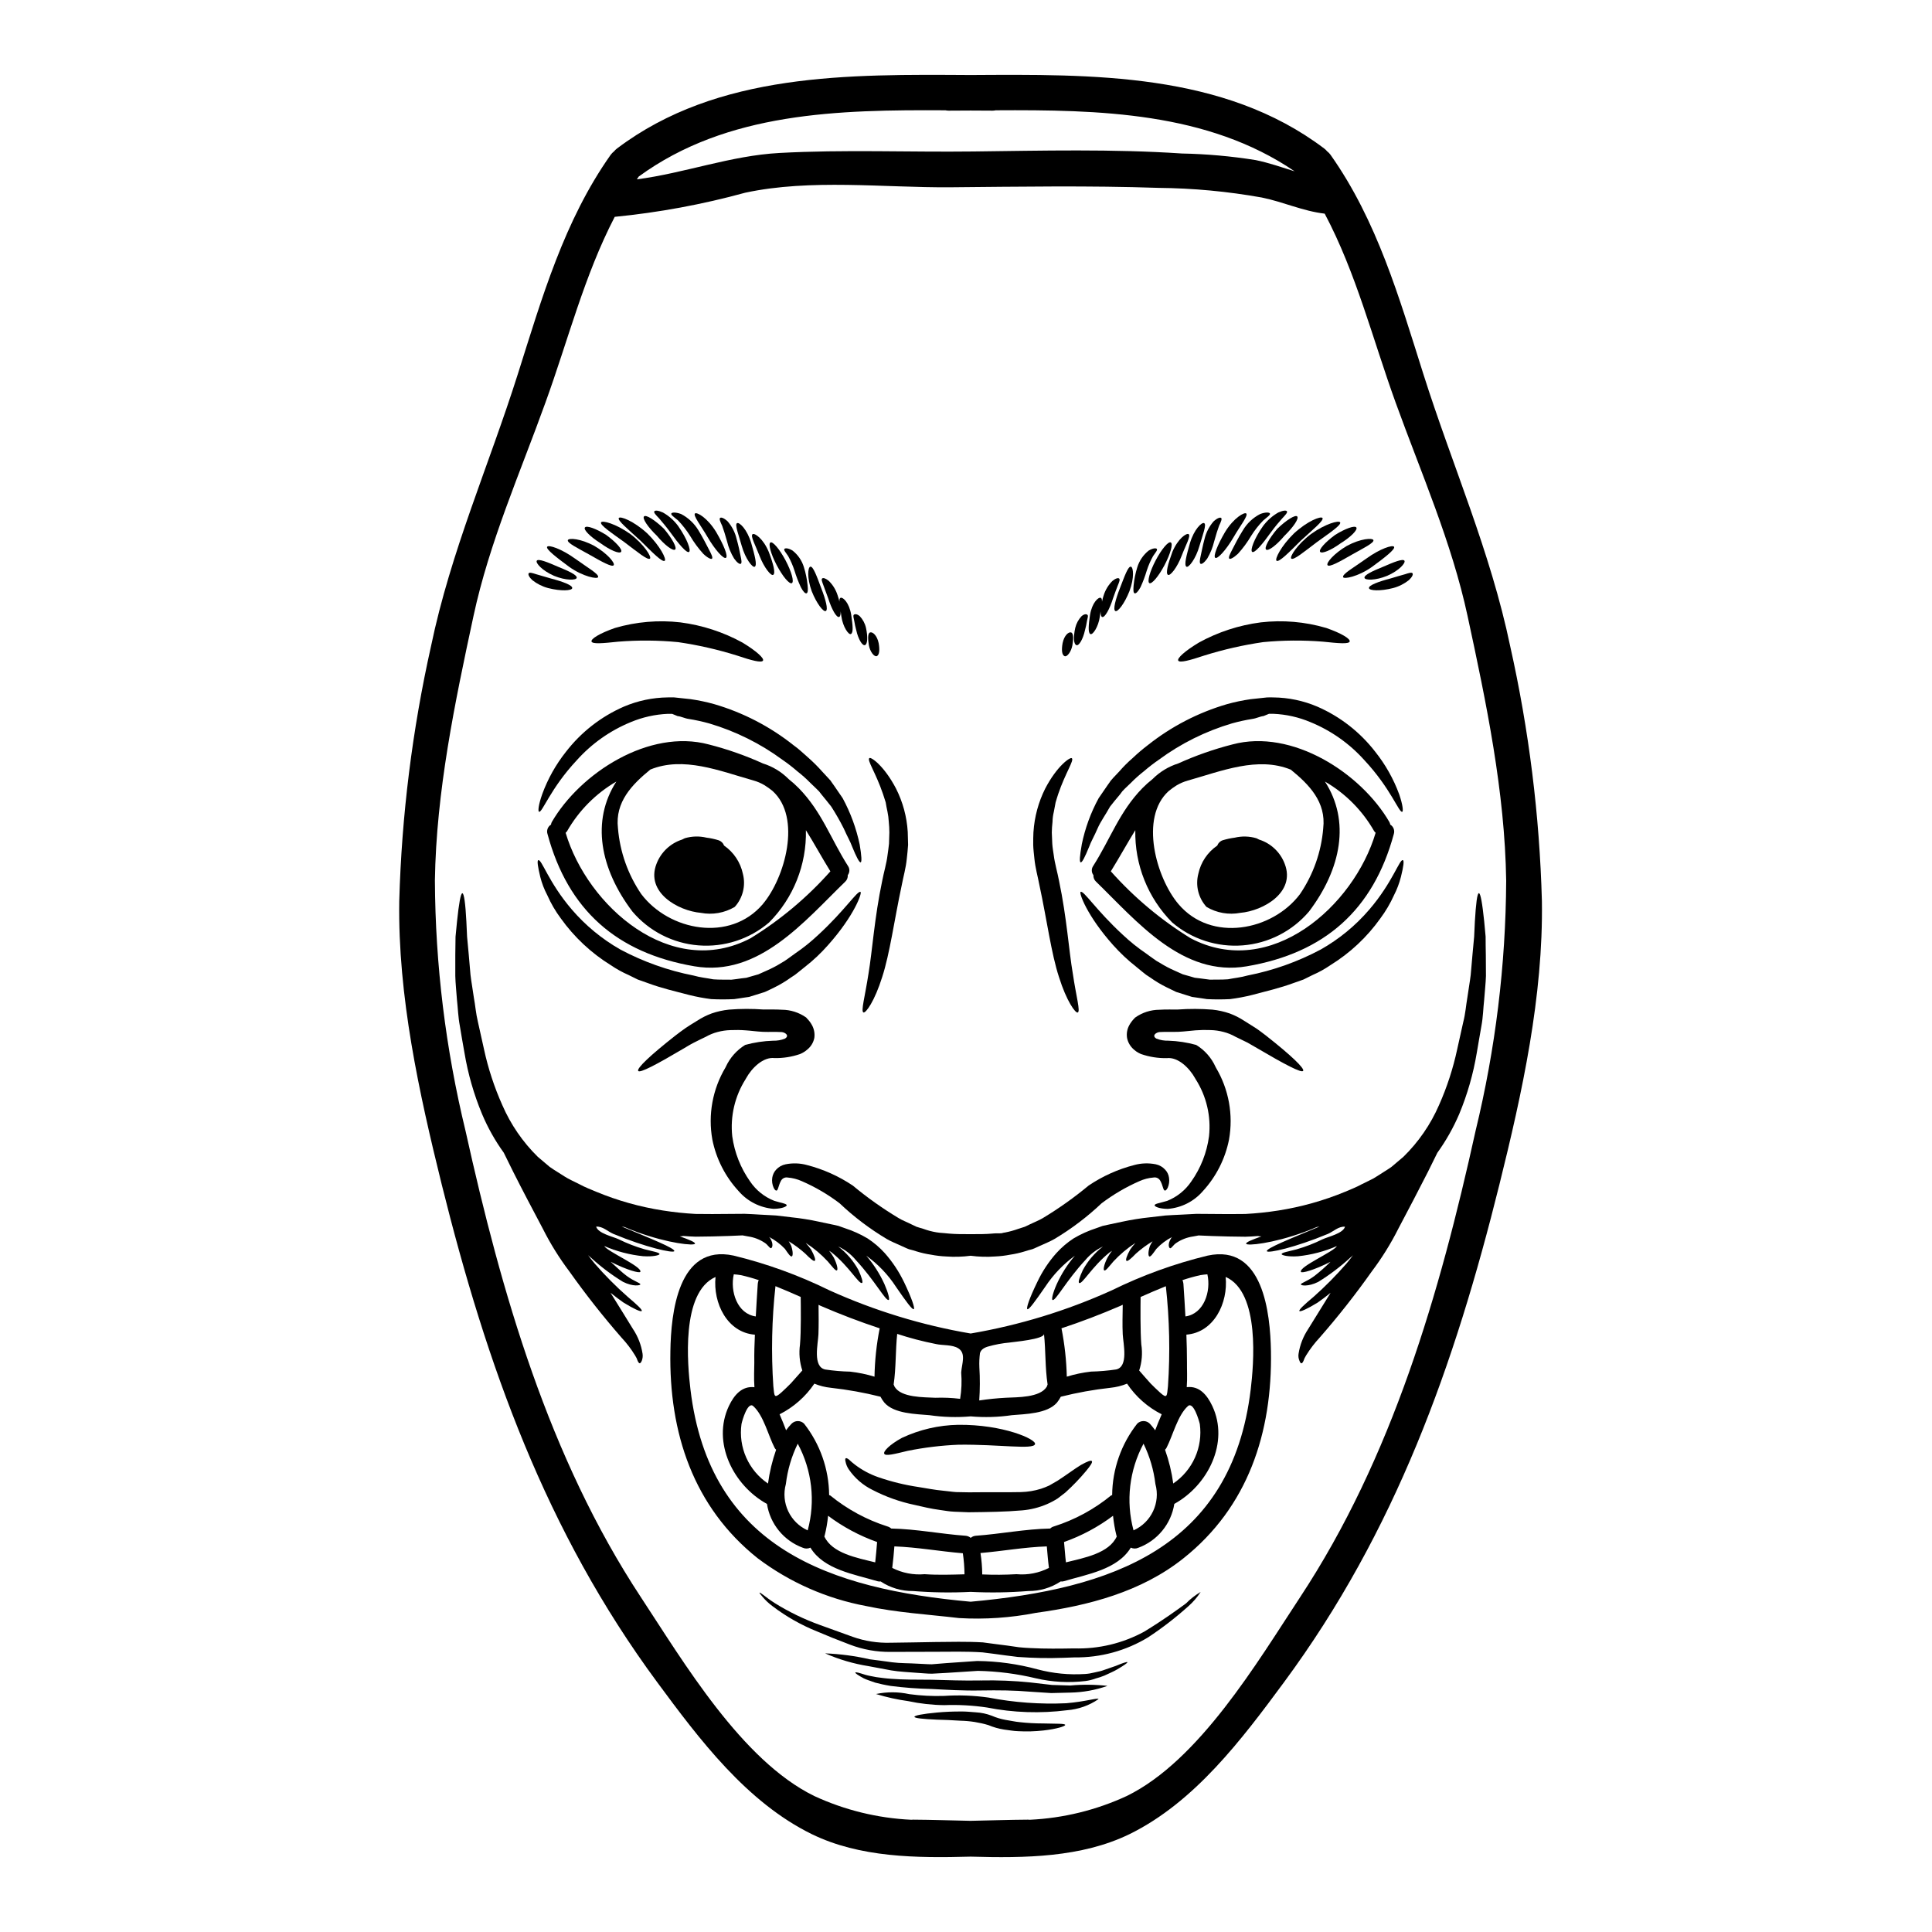
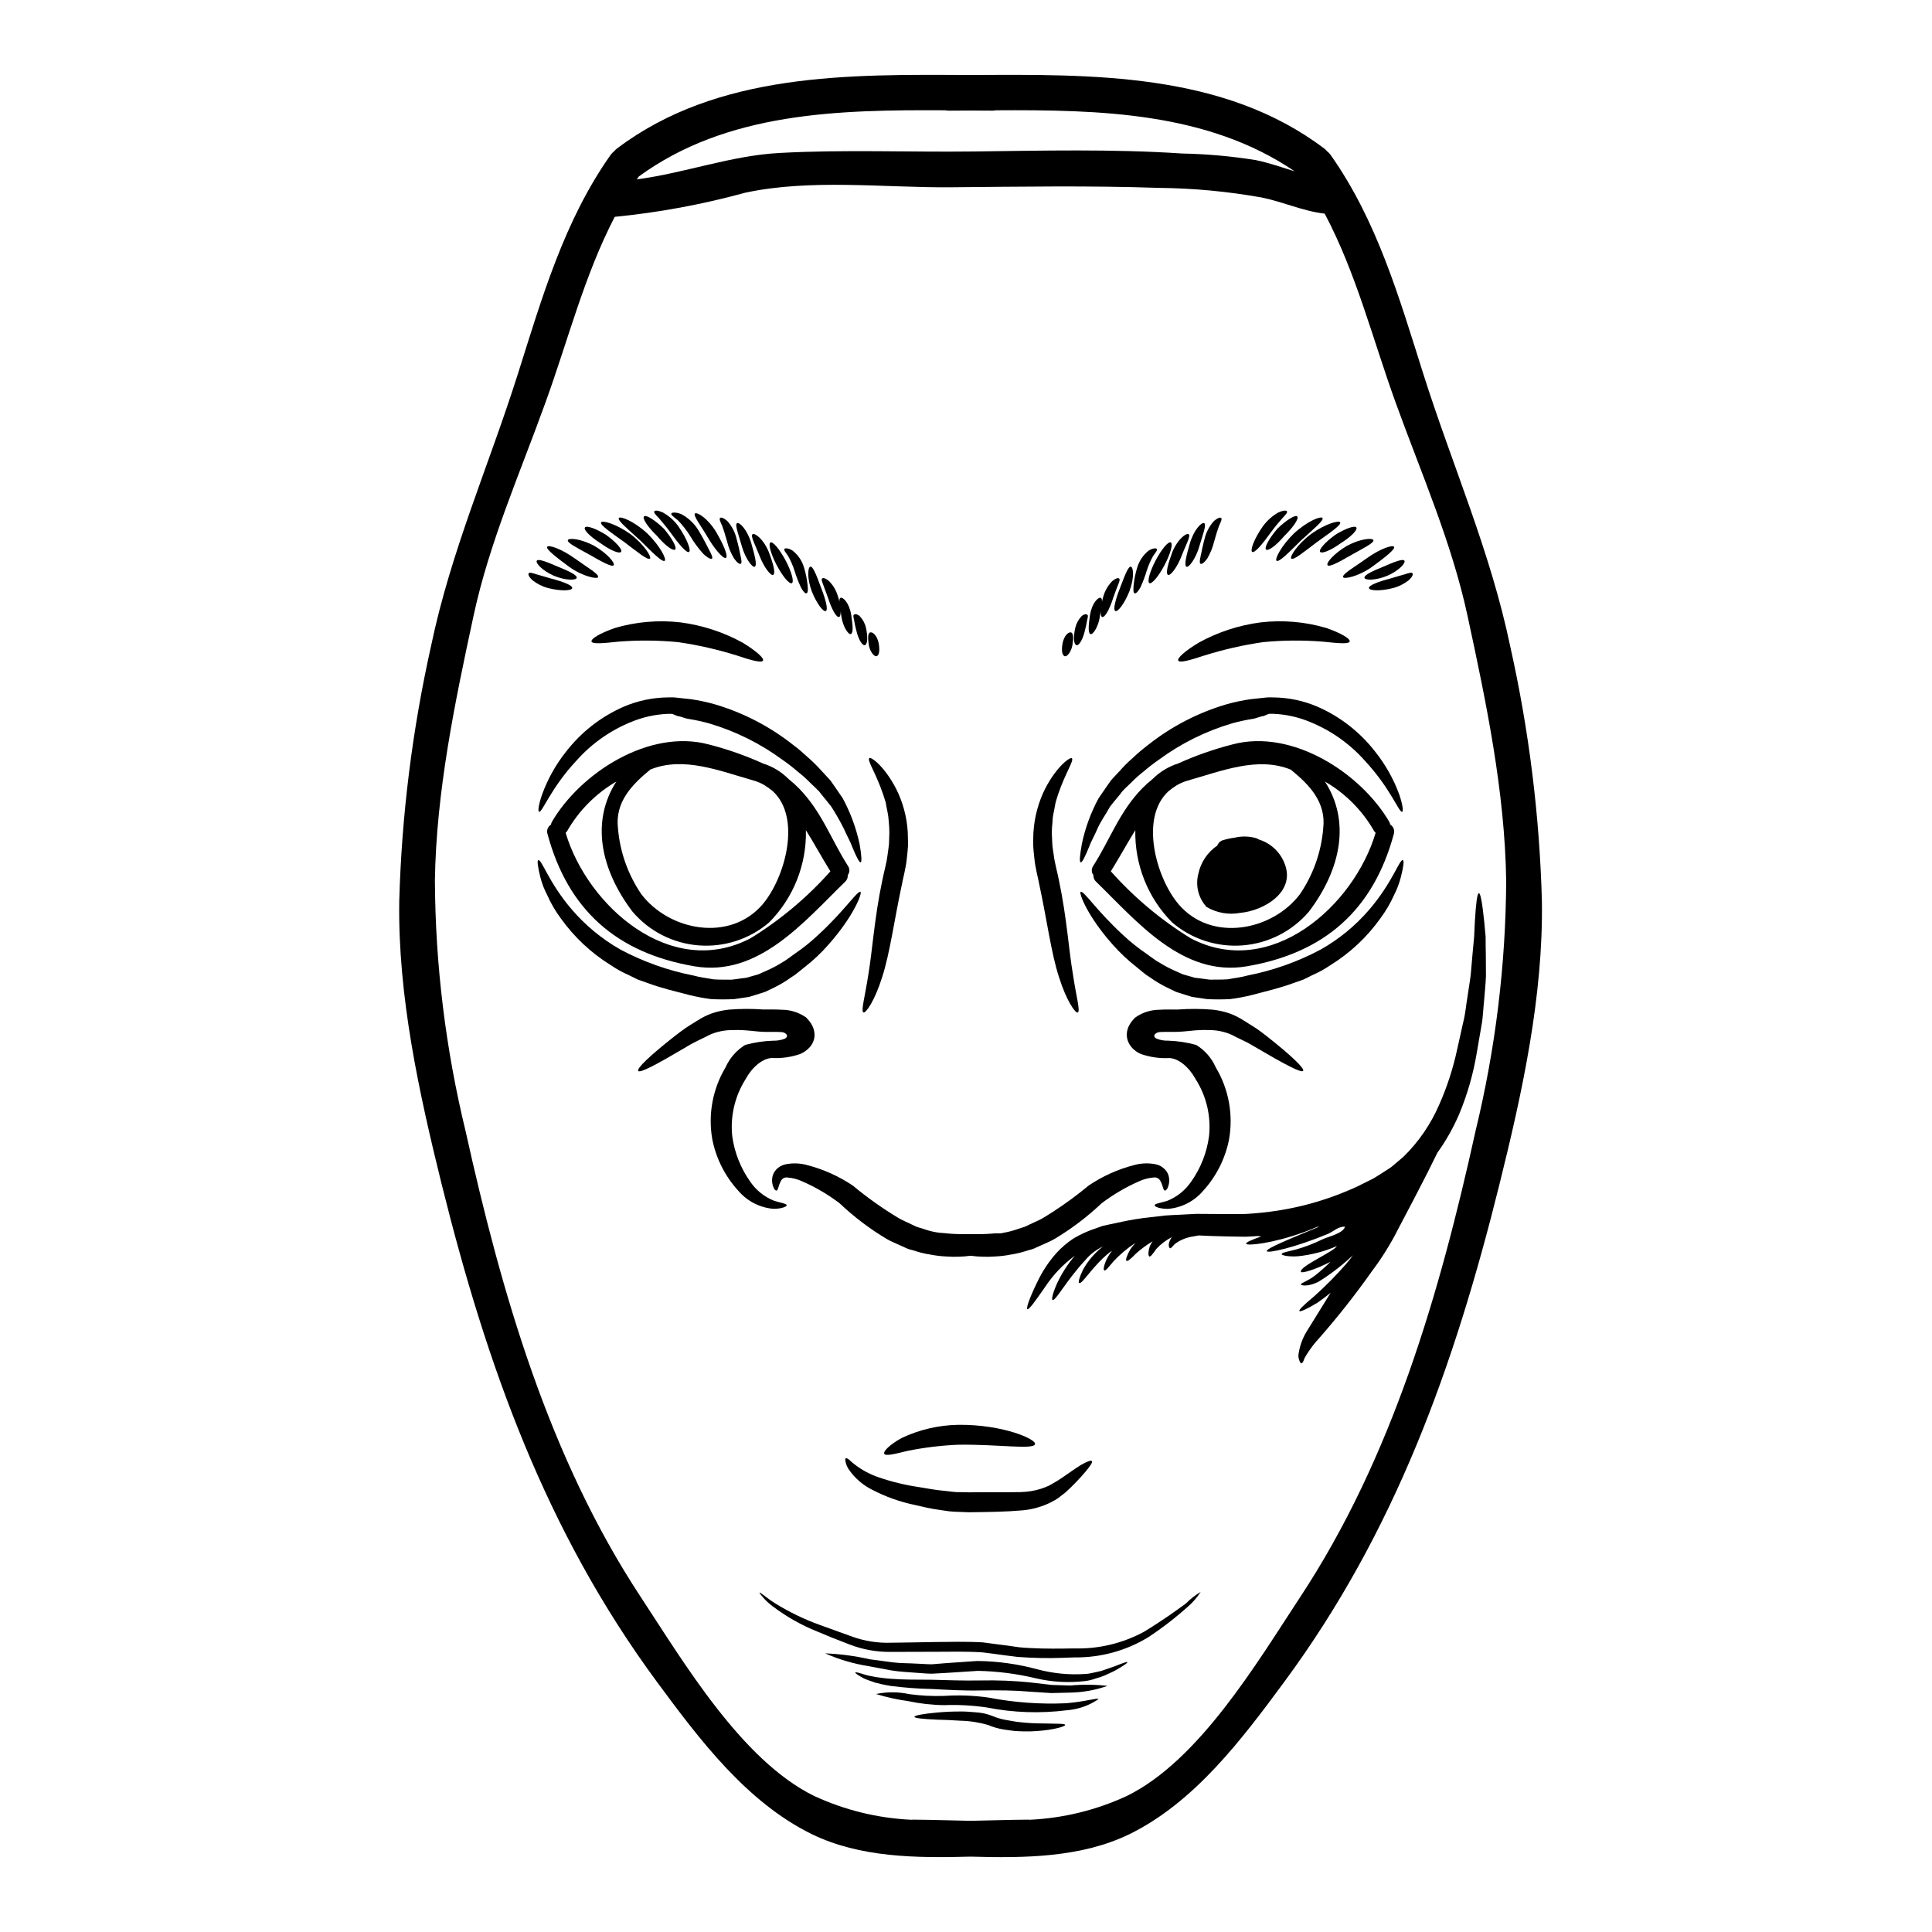
<svg xmlns="http://www.w3.org/2000/svg" fill="#000000" width="800px" height="800px" version="1.1" viewBox="144 144 512 512">
  <g>
    <path d="m552.62 382.78c0.375 25.23-5.203 50.742-11.254 75.098-11.91 47.953-27.516 91.895-57.105 131.95-11.191 15.168-23.695 31.781-40.934 40.242-12.758 6.207-27.707 6.363-42.09 5.957-14.418 0.395-29.371 0.25-42.094-5.957-17.266-8.461-29.773-25.074-40.961-40.242-29.574-40.051-45.199-83.996-57.125-131.95-6.019-24.355-11.629-49.871-11.25-75.098v-0.004c0.633-22.719 3.453-45.328 8.414-67.508 5.231-25.168 15.328-47.859 23.035-72.215 6.394-20.176 12.223-40.527 24.57-58.012 0.266-0.352 0.57-0.668 0.91-0.941 0.23-0.281 0.496-0.535 0.789-0.754 26.707-20.184 61.559-19.652 93.715-19.465 32.125-0.188 66.98-0.719 93.676 19.465 0.293 0.219 0.559 0.473 0.789 0.754 0.348 0.266 0.656 0.582 0.91 0.941 12.344 17.484 18.176 37.836 24.566 58.012 7.711 24.355 17.801 47.047 23.039 72.215 4.969 22.18 7.781 44.789 8.398 67.508zm-17.582 60.93c5.277-21.715 8-43.969 8.117-66.316-0.348-23.617-5.266-47.141-10.234-70.148-4.199-19.523-12.285-37.828-19.055-56.539-6.144-16.988-10.438-34.285-18.805-50.086-5.859-0.688-10.812-3.07-16.613-4.262l-0.004-0.004c-9.051-1.621-18.223-2.481-27.422-2.566-18.43-0.629-36.828-0.316-55.258-0.156-17.645 0.125-36.918-2.289-54.285 1.441-11.32 3.106-22.887 5.246-34.57 6.391-8.086 15.578-12.316 32.566-18.367 49.238-6.738 18.711-14.859 37-19.059 56.539-4.953 23.008-9.871 46.516-10.234 70.148l0.004 0.004c0.117 22.348 2.844 44.602 8.121 66.316 9.527 42.973 22.066 86.539 46.48 123.59 11.316 17.176 26.703 43.254 45.918 52.656 8.098 3.75 16.848 5.891 25.762 6.301 0.125 0 0.285-0.031 0.441-0.031 5.047 0.031 10.125 0.215 15.23 0.312 5.078-0.094 10.188-0.281 15.23-0.312 0.156 0 0.281 0.031 0.438 0.031 8.906-0.414 17.645-2.555 25.734-6.301 19.211-9.402 34.602-35.48 45.918-52.656 24.434-37.051 37.031-80.617 46.512-123.59zm-58.289-257.29c3.512 0.719 6.926 1.914 10.344 2.981-23.074-15.719-51.789-16.332-79.223-16.172-0.266 0.062-0.539 0.094-0.816 0.094-1.945 0-3.891-0.031-5.828-0.031-1.941 0-3.938 0.031-5.828 0.031-0.285 0-0.57-0.031-0.848-0.094-28.242-0.156-57.828 0.438-81.27 17.551-0.156 0.25-0.316 0.5-0.504 0.75 12.695-1.66 24.887-6.297 37.785-6.992 17.109-0.938 34.285-0.184 51.398-0.395 18.367-0.219 36.824-0.688 55.195 0.531v0.004c6.566 0.125 13.113 0.707 19.594 1.742z" />
    <path d="m537.76 397.07c0 1.754 0 3.606 0.031 5.582-0.062 1.969-0.312 4.074-0.469 6.297-0.25 2.164-0.285 4.578-0.719 6.863-0.395 2.363-0.848 4.766-1.254 7.273-0.926 5.539-2.481 10.953-4.637 16.141-1.551 3.625-3.496 7.07-5.801 10.273-0.789 1.629-1.629 3.293-2.477 5.016-2.363 4.672-5.117 9.906-7.898 15.172v0.004c-1.996 3.961-4.348 7.734-7.019 11.277-4.285 6.066-8.887 11.906-13.777 17.492-1.352 1.453-2.559 3.035-3.602 4.723-0.301 0.473-0.543 0.977-0.719 1.504-0.188 0.395-0.348 0.598-0.535 0.598s-0.344-0.219-0.5-0.629c-0.266-0.59-0.355-1.242-0.254-1.879 0.359-2.344 1.227-4.578 2.539-6.551 1.629-2.633 3.637-5.902 5.957-9.621-1.223 1-2.414 1.879-3.449 2.602-2.754 1.691-4.606 2.508-4.824 2.223-0.219-0.285 1.281-1.691 3.758-3.762 3.078-2.734 5.981-5.664 8.684-8.773 0.625-0.75 1.223-1.508 1.785-2.258-0.223 0.227-0.465 0.438-0.719 0.629-2.629 2.418-5.484 4.582-8.527 6.457-2.664 1.316-4.609 0.973-4.578 0.656 0-0.395 1.598-0.75 3.606-2.254 1.484-1.16 2.898-2.406 4.234-3.734-4.356 2.227-7.68 3.106-7.836 2.664-0.562-1.379 8.809-5.391 9.527-6.832-3.277 1.426-6.758 2.332-10.312 2.699-2.695 0.188-4.356-0.285-4.328-0.562 0.031-0.441 1.629-0.66 4.016-1.285l-0.004-0.004c2.344-0.672 4.617-1.555 6.801-2.633 1.535-0.719 5.453-1.535 5.984-3.352-1.75-0.125-3.07 1.285-4.543 1.914-8.66 3.606-15.922 5.203-16.172 4.578-0.25-0.723 6.113-3.262 13.945-6.523v-0.004c-0.242 0.027-0.484 0.07-0.719 0.129-1.125 0.473-2.254 0.941-3.481 1.383-8.211 2.977-15.043 3.664-15.23 3.039-0.09-0.395 1.477-1.035 4.047-1.945l-0.004-0.004c-0.316 0.004-0.633-0.027-0.941-0.094-1.098 0.094-2.195 0.156-3.289 0.188-1.477-0.031-2.981-0.031-4.422-0.062-1.504-0.031-2.981-0.094-4.422-0.125-1.18-0.062-2.383-0.094-3.574-0.152l-1.504 0.281 0.004-0.004c-1.57 0.23-3.07 0.809-4.387 1.695-0.848 0.535-1.316 1.535-1.691 1.414-0.246-0.094-0.719-1.004 0.285-2.633l-0.004-0.004c0.074-0.129 0.172-0.246 0.281-0.344-1.562 0.797-2.973 1.863-4.168 3.148-0.91 1.254-1.508 2.164-1.883 2.008-0.285-0.156-0.348-1.18 0.156-2.754l0.004-0.004c0.203-0.438 0.445-0.855 0.719-1.25-1.574 0.941-3.055 2.035-4.418 3.258-1.285 1.348-2.223 2.129-2.508 1.914-0.285-0.215 0.062-1.352 1.004-3.012 0.406-0.598 0.855-1.164 1.344-1.691-0.031 0.031-0.094 0.031-0.125 0.062-2.078 1.363-3.981 2.973-5.672 4.793-1.285 1.508-2.102 2.602-2.445 2.387-0.285-0.156-0.125-1.445 0.848-3.352v-0.004c0.359-0.648 0.766-1.266 1.223-1.848-0.215 0.156-0.438 0.281-0.656 0.438-4.668 3.762-7.301 8.59-8.055 8.09-0.316-0.156 0.062-1.477 0.973-3.418 1.32-2.43 3.137-4.551 5.324-6.238-1.801 0.848-3.391 2.078-4.668 3.602-5.047 5.418-7.93 10.969-8.684 10.559-0.316-0.152 0.062-1.816 1.098-4.168v0.004c1.242-2.734 2.867-5.277 4.824-7.555-3.098 2.254-5.762 5.047-7.871 8.242-2.723 3.938-4.328 6.144-4.723 5.922-0.348-0.215 0.469-2.754 2.633-7.207v0.004c1.309-2.777 3.008-5.352 5.047-7.648 1.344-1.484 2.867-2.789 4.543-3.887 1.906-1.133 3.938-2.047 6.047-2.727 0.535-0.188 1.098-0.395 1.66-0.594 0.816-0.188 1.18-0.25 1.785-0.395 1.098-0.25 2.227-0.469 3.387-0.719h0.004c2.441-0.527 4.914-0.922 7.398-1.18l4.012-0.469c1.348-0.094 2.695-0.156 4.074-0.219 1.379-0.062 2.789-0.156 4.199-0.219 1.41 0 2.856 0.031 4.328 0.031 1.41 0 2.82 0.031 4.262 0.031s2.945-0.031 4.453-0.031v-0.004c2.898-0.156 5.789-0.461 8.66-0.91 6.09-0.953 12.047-2.625 17.742-4.981 1.445-0.625 2.918-1.18 4.293-1.941l2.102-1.035 1.066-0.535 0.816-0.5c1.316-0.879 2.754-1.691 3.981-2.57 1.066-0.91 2.129-1.785 3.148-2.664v0.004c4.004-3.914 7.211-8.566 9.445-13.699 2.125-4.766 3.742-9.738 4.832-14.844 0.566-2.477 1.098-4.856 1.598-7.18 0.598-2.316 0.723-4.449 1.098-6.551 0.285-2.098 0.656-4.074 0.879-5.957 0.156-1.914 0.316-3.727 0.473-5.418s0.312-3.262 0.438-4.723c0.062-1.441 0.125-2.789 0.188-3.981 0.285-4.824 0.625-7.523 1.066-7.523 0.441 0 0.91 2.664 1.41 7.477 0.125 1.18 0.219 2.57 0.375 4.043-0.004 1.473 0.027 3.121 0.055 4.844z" />
    <path d="m518.33 295.93c0.219 0.312-0.094 1.004-0.969 1.82-1.242 0.98-2.672 1.695-4.203 2.098-3.445 0.879-6.234 0.688-6.359 0.031-0.188-0.75 2.539-1.754 5.672-2.57 1.477-0.438 2.82-0.848 3.856-1.125 1.035-0.348 1.816-0.566 2.004-0.254z" />
    <path d="m516.2 292.61c0.316 0.594-1.352 2.57-4.578 3.981-3.102 1.285-5.902 1.223-6.019 0.531-0.121-0.75 2.195-1.816 4.988-2.945 2.66-1.16 5.231-2.227 5.609-1.566z" />
    <path d="m515.79 371.96c0.348 0.125 0.156 1.691-0.531 4.422-0.43 1.695-1.051 3.336-1.852 4.887-0.969 2.148-2.168 4.188-3.574 6.082-3.551 4.996-8.07 9.227-13.285 12.441-1.461 1.004-3.012 1.867-4.637 2.57-0.816 0.395-1.629 0.816-2.477 1.223-0.879 0.312-1.754 0.625-2.664 0.941-3.668 1.348-7.117 2.129-10.938 3.148h-0.004c-1.93 0.488-3.887 0.852-5.863 1.102-2.035 0.105-4.074 0.105-6.109 0-0.879-0.125-1.754-0.285-2.633-0.395l-1.32-0.188-1.41-0.438c-0.941-0.285-1.883-0.598-2.789-0.879-0.848-0.395-1.66-0.789-2.445-1.18h0.004c-1.547-0.754-3.023-1.633-4.422-2.633l-1.094-0.719-0.91-0.719c-0.594-0.469-1.18-0.941-1.723-1.41v-0.004c-2.219-1.738-4.277-3.676-6.152-5.781-6.926-7.769-9.055-13.82-8.59-14.07 0.789-0.469 4.106 4.856 11.191 11.379 1.922 1.812 3.988 3.469 6.176 4.949 0.594 0.438 1.18 0.879 1.82 1.316l0.938 0.656 0.879 0.504h-0.004c1.273 0.797 2.606 1.5 3.984 2.098 0.688 0.316 1.379 0.629 2.098 0.941 0.688 0.188 1.414 0.395 2.102 0.598l1.066 0.312 1.316 0.156c0.879 0.125 1.754 0.25 2.664 0.348 1.379-0.031 3.148 0.031 4.824-0.094 1.691-0.348 3.352-0.473 5.203-1.004 6.773-1.324 13.312-3.648 19.402-6.898 4.867-2.754 9.219-6.336 12.859-10.586 6.172-7.184 8.035-13.484 8.898-13.078z" />
    <path d="m441.61 353.51-0.156 0.156-0.656 0.879c-0.941 1.094-1.82 2.191-2.633 3.227-1.18 2.16-2.508 3.918-3.32 5.828-0.816 1.914-1.723 3.418-2.223 4.824-1.098 2.695-1.852 4.199-2.227 4.106-0.379-0.094-0.246-1.754 0.285-4.723h-0.008c0.879-4.293 2.387-8.434 4.484-12.281 0.75-1.094 1.535-2.223 2.363-3.445l0.625-0.879 0.156-0.25c0.09-0.129 0.195-0.246 0.312-0.348l0.375-0.438c0.531-0.566 1.066-1.129 1.629-1.723 1.094-1.266 2.277-2.449 3.543-3.543 1.273-1.211 2.613-2.352 4.012-3.418 6.227-4.949 13.359-8.645 21-10.875 2.059-0.574 4.152-1.012 6.269-1.316 0.973-0.09 1.945-0.215 2.918-0.312l1.441-0.156c0.789-0.031 1.129 0 1.691 0h-0.004c4 0.043 7.949 0.875 11.629 2.445 6.043 2.633 11.32 6.754 15.352 11.973 2.699 3.387 4.836 7.188 6.332 11.254 1 2.914 1.094 4.512 0.816 4.637-0.848 0.348-3.012-6.144-10-13.633l-0.004-0.004c-3.949-4.414-8.844-7.875-14.324-10.121-3.113-1.316-6.434-2.062-9.812-2.207h-1.18l-1.441 0.594c-0.941 0.094-1.914 0.625-2.918 0.75l0.004 0.004c-1.828 0.289-3.637 0.684-5.422 1.18-6.988 2.062-13.566 5.328-19.43 9.652-1.367 0.945-2.68 1.961-3.938 3.043-1.223 0.957-2.383 1.996-3.477 3.102-0.535 0.504-1.066 1.035-1.602 1.535l-0.375 0.395c0-0.004-0.059 0.09-0.09 0.09z" />
    <path d="m513.44 288.91c0.395 0.625-2.477 2.856-5.859 5.328-3.668 2.602-7.523 3.32-7.648 2.695-0.219-0.816 2.664-2.414 6.144-4.891 3.637-2.644 7.023-3.731 7.363-3.133z" />
    <path d="m512.44 362.53c0.84 0.516 1.227 1.531 0.941 2.477-5.453 20.184-18.398 31.562-38.965 35.074-17.02 2.914-29.145-11.941-39.93-22.41l-0.004-0.004c-0.492-0.441-0.758-1.09-0.719-1.754-0.543-0.707-0.566-1.68-0.062-2.414 4.609-7.238 6.926-14.355 13.039-20.621 0.848-0.859 1.746-1.668 2.695-2.414 1.902-1.91 4.234-3.328 6.801-4.137 4.641-2.102 9.453-3.789 14.387-5.047 15.797-4.231 34.066 7.586 41.594 20.594 0.102 0.207 0.176 0.43 0.223 0.656zm-3.887 2.164h0.004c-0.148-0.133-0.277-0.281-0.395-0.441-3.106-5.453-7.602-9.984-13.035-13.129 6.738 10.434 4.356 23.098-4.231 34.445-4.422 5.199-10.73 8.426-17.535 8.965-6.801 0.543-13.543-1.645-18.73-6.082-6.43-6.492-9.949-15.312-9.762-24.449-2.098 3.387-4.106 7.055-6.488 10.91h0.004c6.148 6.914 13.277 12.891 21.156 17.738 21.148 11.094 43.281-8.555 49.016-27.957zm-13.887-1.18c0.816-6.957-3.727-11.594-8.59-15.547-8.742-3.57-18.301 0.348-27.266 2.887l0.004-0.004c-1.055 0.297-2.066 0.727-3.008 1.285-0.73 0.457-1.434 0.961-2.098 1.508-7.805 7.051-3.258 23.066 2.602 29.961 8.66 10.234 24.852 7.086 32.188-2.633 3.535-5.191 5.66-11.211 6.172-17.469z" />
    <path d="m507.96 287.12c0.312 0.719-2.695 2.164-5.738 3.891-3.195 1.848-5.902 3.352-6.391 2.785s1.629-3.07 5.078-5.117c3.695-1.996 6.797-2.152 7.051-1.559z" />
    <path d="m503.45 283.8c0.395 0.625-1.473 2.508-4.199 4.199-2.508 1.82-4.922 2.82-5.391 2.258-0.473-0.562 1.32-2.57 3.984-4.516 2.719-1.691 5.227-2.57 5.606-1.941z" />
    <path d="m495.45 310.41c4.141 1.441 6.394 2.883 6.238 3.574-0.188 0.75-2.945 0.5-7.117 0.059h0.004c-5.269-0.422-10.566-0.379-15.828 0.125-5.277 0.766-10.484 1.953-15.574 3.543-3.938 1.32-6.555 2.008-6.926 1.352-0.348-0.598 1.66-2.481 5.453-4.766h-0.004c5.09-2.801 10.664-4.621 16.426-5.363 5.816-0.672 11.711-0.172 17.328 1.477z" />
    <path d="m499.15 282.42c0.395 0.688-2.754 2.789-6.144 5.234-3.449 2.602-6.172 4.887-6.801 4.383-0.5-0.438 1.508-3.695 5.234-6.519 3.856-2.754 7.352-3.664 7.711-3.098z" />
    <path d="m494.46 281.26c0.5 0.625-2.57 3.106-5.738 6.019-3.148 3.148-5.766 5.797-6.422 5.328-0.531-0.395 1.18-3.891 4.609-7.242 3.652-3.356 7.133-4.629 7.551-4.106z" />
    <path d="m479.51 418.45c6.738 5.297 10.234 8.684 9.84 9.34-0.395 0.656-5.016-1.785-12.004-5.902-0.879-0.5-1.785-1.035-2.727-1.574-1.035-0.5-2.102-1.035-3.227-1.574h-0.004c-0.977-0.555-2.019-0.977-3.106-1.258-1.125-0.301-2.281-0.469-3.445-0.5-1.328-0.055-2.656-0.035-3.984 0.066-1.41 0.094-2.727 0.312-4.543 0.395-1.66 0.062-3.352-0.031-4.984 0.062-0.941 0.062-2.195 0.973-0.848 1.754h0.004c1.004 0.387 2.074 0.566 3.148 0.535 2.492 0.082 4.965 0.461 7.367 1.125 2.254 1.371 4.043 3.398 5.129 5.805l0.094 0.188v0.004c3.418 5.734 4.656 12.516 3.481 19.09-1.016 5.117-3.426 9.855-6.961 13.691-2.356 2.719-5.691 4.398-9.277 4.672-2.363-0.031-3.449-0.625-3.481-0.941 0-0.441 1.352-0.594 3.32-1.18h0.004c2.598-1.031 4.828-2.824 6.394-5.141 2.512-3.551 4.125-7.656 4.699-11.969 0.578-5.305-0.672-10.645-3.543-15.141l-0.125-0.215c-1.535-2.789-4.574-5.734-7.555-5.359l0.004-0.004c-2.293 0.039-4.574-0.324-6.738-1.066-0.121-0.043-0.234-0.098-0.344-0.152l-0.316-0.156-0.062-0.031-0.312-0.188c-0.125-0.094-0.156-0.094-0.348-0.219-0.219-0.188-0.441-0.344-0.656-0.531l0.004-0.008c-0.891-0.785-1.5-1.844-1.727-3.008-0.184-1.141 0.016-2.309 0.562-3.324 0.375-0.691 0.848-1.328 1.41-1.879l0.094-0.125 0.125-0.094c1.863-1.316 4.086-2.027 6.367-2.039 1.816-0.125 3.481-0.031 4.887-0.062 3.059-0.223 6.129-0.215 9.184 0.031 1.547 0.164 3.074 0.5 4.547 1.004 1.352 0.5 2.644 1.152 3.852 1.945 1.066 0.656 2.07 1.281 3.039 1.914 0.969 0.629 1.875 1.363 2.762 2.019z" />
    <path d="m487.77 280.86c0.535 0.531-1 2.816-3.387 5.141-2.066 2.445-4.199 4.074-4.824 3.664s0.688-2.883 2.949-5.547c2.41-2.316 4.762-3.769 5.262-3.258z" />
    <path d="m485.05 279.5c0.215 0.316-0.395 0.973-1.254 1.883-0.789 0.879-1.852 2.133-2.977 3.668-2.195 3.07-4.328 5.641-4.984 5.203-0.566-0.395 0.469-3.418 2.852-6.801 1.086-1.484 2.473-2.727 4.074-3.637 1.254-0.562 2.102-0.625 2.289-0.316z" />
    <path d="m484.48 372.97c2.887 7.523-5.703 12.41-11.785 12.945-3.078 0.586-6.266 0.023-8.961-1.574-2.156-2.371-2.969-5.668-2.164-8.773 0.645-3.043 2.441-5.723 5.016-7.477 0.238-0.668 0.77-1.191 1.441-1.414 1.047-0.316 2.113-0.547 3.195-0.688 1.895-0.449 3.871-0.395 5.738 0.156 0.25 0.094 0.473 0.25 0.688 0.344 3.156 0.988 5.68 3.379 6.832 6.481z" />
-     <path d="m420.67 497.52c0 1.41-8.09 2.098-9.027 2.254l-0.004 0.004c-1.996 0.176-3.977 0.543-5.902 1.098-1.25 0.395-1.816 0.973-2.035 1.723-0.16 1.238-0.215 2.484-0.16 3.727 0.18 2.938 0.168 5.879-0.031 8.809 2.359-0.355 4.734-0.598 7.113-0.719 2.977-0.156 8.992 0 10.781-2.918 0.086-0.191 0.16-0.391 0.219-0.594-0.676-4.449-0.484-8.902-0.953-13.383zm60.145 4.543c0.375 21.648-6.113 41.328-23.195 54.91-11.16 8.902-25.191 12.539-39.086 14.449h0.004c-6.707 1.316-13.551 1.781-20.375 1.383-8.242-0.973-16.531-1.445-24.668-3.195-10.402-1.945-20.219-6.269-28.676-12.637-17.078-13.598-23.57-33.281-23.16-54.91 0.156-10.027 2.004-28.488 16.734-25.324 8.785 2.133 17.309 5.223 25.422 9.215 11.934 5.394 24.512 9.242 37.422 11.441 12.902-2.203 25.469-6.047 37.391-11.441 8.109-3.988 16.633-7.078 25.418-9.207 14.73-3.172 16.582 15.289 16.77 25.316zm-5.359 10.109c0.75-6.297 2.602-25.699-6.644-29.773 0.688 6.922-3.102 14.73-10.406 15.293 0.094 2.481 0.156 4.957 0.156 7.43-0.031 1.598 0.125 4.074-0.062 6.488 3.352-0.395 5.391 2.07 6.769 4.984 4.578 9.688-1.18 21.062-10.059 25.949h-0.004c-0.41 2.609-1.508 5.062-3.184 7.106-1.676 2.047-3.863 3.606-6.344 4.523-0.641 0.289-1.375 0.277-2.004-0.031-3.543 5.828-11.566 7.051-17.738 8.898-0.273 0.082-0.562 0.105-0.848 0.062-2.555 1.688-5.559 2.574-8.617 2.539-5.07 0.406-10.156 0.477-15.234 0.223-5.086 0.258-10.188 0.184-15.266-0.223-3.051 0.035-6.043-0.848-8.586-2.539-0.285 0.043-0.574 0.023-0.848-0.062-6.176-1.852-14.23-3.07-17.77-8.898-0.633 0.309-1.367 0.32-2.008 0.031-2.477-0.91-4.664-2.469-6.336-4.512-1.672-2.043-2.766-4.496-3.168-7.102-8.898-4.887-14.664-16.262-10.094-25.949 1.383-2.914 3.449-5.359 6.769-4.984-0.184-2.414-0.031-4.887-0.031-6.488-0.031-2.477 0.031-4.953 0.156-7.43-7.332-0.562-11.129-8.367-10.434-15.293-9.25 4.074-7.398 23.473-6.648 29.773 5.047 42.219 37.082 52.906 74.254 56.285 37.148-3.379 69.18-14.066 74.227-56.301zm-17.32-19.305c4.891-0.656 6.863-6.613 5.832-11.16-0.629 0.062-1.18 0.094-1.883 0.219h0.004c-1.598 0.359-3.172 0.801-4.723 1.32 0.133 0.297 0.219 0.613 0.25 0.938 0.195 2.898 0.383 5.816 0.535 8.699zm-3.227 44.289v-0.004c2.527-1.711 4.527-4.094 5.773-6.879s1.691-5.863 1.281-8.887c-0.219-0.969-1.691-6.047-3.148-4.762-2.754 2.477-3.984 7.805-5.676 11.062h-0.004c-0.094 0.191-0.227 0.363-0.391 0.5 1.035 2.91 1.766 5.918 2.18 8.98zm-1.383-25.816c0.598-8.824 0.406-17.688-0.562-26.48-2.258 0.91-4.516 1.879-6.691 2.852-0.031 2.445-0.094 9.125 0.184 12.594h0.004c0.355 2.309 0.164 4.672-0.566 6.894 1.004 1.129 1.969 2.289 3.008 3.418 0.789 0.816 1.629 1.598 2.477 2.383 1.98 1.789 1.855 1.004 2.148-1.66zm-3.387 11.695c0.5-1.285 1.066-2.754 1.723-4.231h0.004c-3.711-1.871-6.875-4.668-9.184-8.121-1.41 0.578-2.902 0.945-4.418 1.098-4.43 0.488-8.816 1.277-13.137 2.363-0.289 0.555-0.637 1.082-1.031 1.574-2.57 2.949-8.367 3.012-11.941 3.32-3.609 0.527-7.269 0.633-10.906 0.316-3.644 0.316-7.316 0.211-10.938-0.316-3.574-0.312-9.371-0.375-11.941-3.32-0.398-0.492-0.742-1.02-1.035-1.574-4.32-1.086-8.707-1.875-13.137-2.363-1.508-0.152-2.984-0.52-4.383-1.098-2.332 3.445-5.504 6.242-9.215 8.121 0.656 1.473 1.219 2.945 1.719 4.231 0.438-0.613 0.922-1.188 1.445-1.727 0.434-0.445 1.031-0.703 1.656-0.707 0.621-0.008 1.223 0.238 1.668 0.676 4.242 5.402 6.578 12.059 6.641 18.93 0.113 0.027 0.219 0.07 0.316 0.125 4.477 3.652 9.602 6.426 15.105 8.18 0.387 0.105 0.738 0.301 1.035 0.566 6.613 0.125 13.098 1.441 19.711 1.914 0.5 0.039 0.973 0.238 1.352 0.562 0.375-0.332 0.848-0.527 1.348-0.562 6.582-0.473 13.07-1.785 19.715-1.914 0.277-0.273 0.625-0.469 1.004-0.566 5.508-1.746 10.633-4.523 15.105-8.18 0.102-0.047 0.203-0.09 0.312-0.125 0.062-6.871 2.398-13.527 6.644-18.93 0.449-0.441 1.055-0.688 1.684-0.68 0.633 0.004 1.234 0.262 1.672 0.711 0.5 0.547 0.965 1.125 1.398 1.727zm-5.742 26.527c4.707-2.094 7.172-7.316 5.797-12.285-0.441-3.715-1.508-7.328-3.148-10.688-3.777 7.039-4.727 15.258-2.648 22.973zm-4.644-42.637c3.387-0.691 1.914-6.832 1.785-9.309-0.125-2.477-0.031-5.266 0-7.836-0.188 0.094-0.395 0.156-0.531 0.25-5.297 2.285-10.469 4.262-15.703 5.984v-0.004c0.836 4.227 1.309 8.516 1.41 12.82 2.098-0.648 4.246-1.098 6.426-1.344 2.215-0.051 4.422-0.238 6.613-0.562zm0.219 44.223c-0.031-0.062-0.094-0.125-0.094-0.184v-0.004c-0.43-1.73-0.734-3.492-0.91-5.266-3.949 2.965-8.332 5.312-12.988 6.957 0.188 1.781 0.285 3.602 0.504 5.387 4.809-1.188 11.453-2.379 13.492-6.902zm-17.992 8.367c-0.25-1.879-0.395-3.789-0.562-5.703-5.902 0.188-11.691 1.254-17.582 1.754 0.297 1.875 0.453 3.769 0.469 5.672 3.027 0.137 6.062 0.113 9.09-0.062 2.961 0.27 5.941-0.309 8.59-1.664zm-22.375 1.691c-0.02-1.867-0.168-3.731-0.441-5.578-6.082-0.5-12.066-1.598-18.145-1.82-0.156 1.914-0.316 3.824-0.566 5.703 2.648 1.352 5.625 1.926 8.586 1.664 3.578 0.25 7.023 0.125 10.566 0.031zm-0.879-53.465c0.152-2.289 1.348-5.047-0.719-6.394-1.633-1.066-4.203-0.75-6.051-1.18v-0.004c-3.445-0.68-6.848-1.57-10.188-2.668-0.473 4.481-0.285 8.961-0.941 13.414h0.004c0.07 0.203 0.152 0.402 0.25 0.594 1.75 2.918 7.769 2.754 10.781 2.918 2.195-0.078 4.398 0.016 6.582 0.281 0.379-2.301 0.473-4.641 0.285-6.965zm-22.785 50.301c0.215-1.785 0.344-3.606 0.5-5.387v-0.004c-4.656-1.652-9.035-4-12.988-6.957-0.172 1.773-0.477 3.535-0.91 5.266 0 0.059-0.062 0.121-0.094 0.184 2.055 4.516 8.699 5.707 13.496 6.898zm-0.188-49.199v-0.004c0.074-4.305 0.535-8.594 1.375-12.816-5.203-1.719-10.406-3.695-15.699-5.984-0.156-0.094-0.348-0.156-0.504-0.25 0.031 2.57 0.062 5.387-0.031 7.836-0.094 2.449-1.598 8.617 1.82 9.309h-0.004c2.18 0.324 4.379 0.516 6.582 0.562 2.191 0.246 4.356 0.695 6.465 1.336zm-17.707 40.719c2.098-7.711 1.152-15.934-2.633-22.973-1.645 3.359-2.707 6.973-3.148 10.688-1.359 4.961 1.094 10.172 5.781 12.285zm-2.039-49.27c0.316-3.477 0.219-10.156 0.188-12.594-2.164-0.973-4.453-1.941-6.691-2.852h0.004c-0.969 8.793-1.16 17.656-0.566 26.48 0.285 2.664 0.156 3.449 2.164 1.66 0.848-0.789 1.691-1.574 2.477-2.383 1.035-1.125 2.008-2.285 3.039-3.418v0.004c-0.727-2.219-0.938-4.574-0.613-6.883zm-6.328 27.895c-0.164-0.137-0.297-0.309-0.395-0.5-1.691-3.258-2.914-8.59-5.672-11.062-1.445-1.281-2.918 3.793-3.106 4.762-0.422 3.019 0.012 6.102 1.254 8.887 1.242 2.789 3.242 5.172 5.769 6.879 0.41-3.047 1.129-6.047 2.148-8.949zm-4.859-44.004c0.031-0.324 0.117-0.641 0.25-0.938-1.551-0.52-3.125-0.961-4.723-1.32-0.66-0.125-1.254-0.156-1.883-0.219-1.035 4.547 0.941 10.5 5.828 11.16 0.152-2.867 0.34-5.785 0.527-8.668z" />
-     <path d="m480.54 280.07c0.188 0.375-0.688 0.938-1.754 1.848h-0.004c-1.223 1.246-2.305 2.625-3.227 4.109-0.996 1.688-2.16 3.273-3.481 4.723-1.18 1.098-2.07 1.535-2.316 1.281-0.25-0.312 0.156-1.156 0.816-2.414 0.656-1.254 1.535-3.07 2.785-5.047v0.004c1.086-1.863 2.688-3.375 4.609-4.356 1.469-0.555 2.441-0.43 2.57-0.148z" />
-     <path d="m474.26 280.07c0.598 0.531-1.574 3.227-3.352 6.297-1.969 3.387-4.293 5.902-4.856 5.457-0.562-0.449 0.562-3.352 2.602-6.832 2.316-3.793 5.137-5.328 5.606-4.922z" />
    <path d="m467.62 281.26c0.285 0.25-0.062 1.035-0.562 2.102-0.348 0.941-0.816 2.383-1.285 4.106h-0.004c-0.383 1.609-1.004 3.148-1.848 4.574-0.789 1.098-1.508 1.574-1.785 1.352-0.281-0.223-0.188-1.004 0.062-2.102 0.25-1.098 0.531-2.691 1.031-4.512v-0.004c0.414-1.703 1.23-3.285 2.387-4.606 0.969-0.879 1.723-1.133 2.004-0.91z" />
    <path d="m463.11 282.64c0.719 0.312-0.395 3.148-1.254 6.078-0.941 3.352-2.887 5.859-3.449 5.457-0.656-0.441 0-2.918 0.941-6.238 1.098-3.695 3.164-5.625 3.762-5.297z" />
    <path d="m462.19 565.88c-0.895 1.395-1.98 2.66-3.227 3.758-3.352 3.019-6.926 5.785-10.691 8.266-5.879 3.574-12.648 5.418-19.527 5.324-3.82 0.156-7.711 0.285-11.879 0.062l-3.148-0.184c-1.066-0.125-2.102-0.285-3.148-0.395-2.039-0.285-4.106-0.562-6.207-0.816-4.328-0.285-8.461-0.156-12.594-0.156-4.074 0-8.027 0.031-11.754 0.031-3.695 0.043-7.363-0.617-10.812-1.941-3.148-1.188-6.035-2.348-8.66-3.477-4.219-1.691-8.188-3.941-11.809-6.691-0.996-0.734-1.902-1.586-2.695-2.539-0.562-0.625-0.816-1-0.75-1.062 0.062-0.062 0.438 0.184 1.098 0.688 0.66 0.504 1.66 1.281 2.945 2.098 3.754 2.336 7.746 4.269 11.91 5.773 2.664 0.969 5.578 2.004 8.715 3.148h-0.004c3.227 1.148 6.641 1.68 10.062 1.574 3.727-0.062 7.68-0.094 11.754-0.188 4.043-0.031 8.367-0.156 12.695 0.094 2.191 0.285 4.356 0.594 6.488 0.848 1.035 0.156 2.07 0.316 3.074 0.441 1.004 0.125 2.004 0.152 2.977 0.215 3.981 0.219 7.992 0.156 11.66 0.094h-0.008c6.481 0.191 12.895-1.344 18.586-4.449 4.891-2.981 8.527-5.613 11.062-7.477 1.156-1.18 2.465-2.203 3.887-3.039z" />
    <path d="m459 285.55c0.66 0.441-0.816 3.012-1.848 5.734-1.18 3.106-3.043 5.457-3.637 5.047-0.656-0.395 0-2.883 1.18-6.078 1.484-3.543 3.742-5.047 4.305-4.703z" />
    <path d="m454.27 287.75c0.656 0.344-0.094 3.039-1.66 6.016s-3.387 5.117-4.012 4.766 0.094-3.043 1.66-6.019c1.566-2.973 3.352-5.106 4.012-4.762z" />
    <path d="m453.8 456.09c0.145 0.914 0.023 1.848-0.348 2.691-0.285 0.504-0.5 0.754-0.719 0.723-0.504 0.031-0.535-1.414-1.285-2.664l-0.004 0.004c-0.359-0.609-1.062-0.922-1.754-0.789-1.301 0.105-2.57 0.434-3.758 0.973-3.551 1.555-6.906 3.523-10 5.859-3.801 3.598-7.984 6.766-12.477 9.449-1.25 0.723-2.629 1.254-3.918 1.852l-0.973 0.441-0.469 0.215-0.25 0.094-0.316 0.125-0.121 0.031c-0.629 0.156-1.254 0.348-1.852 0.535h0.004c-1.262 0.391-2.551 0.684-3.859 0.875-1.312 0.258-2.641 0.414-3.977 0.473-2.164 0.16-4.34 0.098-6.488-0.191-2.152 0.289-4.328 0.352-6.492 0.191-1.344-0.059-2.688-0.215-4.008-0.473-1.305-0.191-2.594-0.484-3.856-0.875-0.598-0.188-1.223-0.395-1.852-0.535l-0.125-0.031-0.316-0.125-0.246-0.094-0.473-0.215-0.973-0.441c-1.281-0.594-2.66-1.125-3.918-1.852h0.004c-4.492-2.684-8.676-5.852-12.473-9.449-3.086-2.348-6.441-4.316-10-5.859-1.184-0.535-2.449-0.863-3.746-0.969-0.691-0.133-1.395 0.18-1.754 0.789-0.719 1.25-0.789 2.664-1.25 2.664-0.219 0.031-0.473-0.219-0.723-0.723l-0.004-0.004c-0.383-0.84-0.516-1.777-0.375-2.691 0.125-0.797 0.484-1.539 1.035-2.133 0.664-0.727 1.543-1.219 2.508-1.41 1.871-0.375 3.801-0.312 5.641 0.191 4.332 1.113 8.445 2.957 12.164 5.449 3.805 3.168 7.848 6.039 12.094 8.59 1.066 0.656 2.227 1.066 3.32 1.629l1.445 0.688c0.625 0.188 1.219 0.395 1.852 0.566 1.105 0.406 2.246 0.711 3.406 0.906 0.297 0.023 0.59 0.062 0.879 0.121 0.789 0.094 1.602 0.094 2.481 0.219 1.66 0.156 3.508 0.156 5.418 0.156h0.656c1.945 0 3.762 0 5.422-0.156 0.879-0.125 1.691 0 2.477-0.094l0.004 0.004c0.285-0.098 0.578-0.16 0.879-0.191 1.16-0.223 2.301-0.535 3.414-0.934 0.625-0.188 1.219-0.395 1.852-0.598l1.441-0.688c1.098-0.531 2.254-0.973 3.32-1.598v-0.004c4.254-2.562 8.309-5.445 12.133-8.621 3.695-2.492 7.793-4.336 12.113-5.445 1.852-0.504 3.793-0.566 5.676-0.191 0.953 0.199 1.82 0.691 2.477 1.41 0.559 0.586 0.922 1.328 1.035 2.129z" />
    <path d="m450.57 289.47c0.25 0.316-0.375 0.973-1 1.914v-0.004c-0.68 1.219-1.234 2.5-1.664 3.828-0.449 1.508-1.004 2.984-1.66 4.418-0.629 1.16-1.223 1.754-1.574 1.602-0.352-0.152-0.344-0.941-0.246-2.133 0.16-1.613 0.488-3.211 0.969-4.762 0.535-1.742 1.586-3.281 3.008-4.418 1.168-0.695 1.977-0.695 2.168-0.445z" />
    <path d="m443.71 294.18c0.656 0.188 0.938 2.945-0.395 6.488-1.316 3.32-3.102 5.582-3.731 5.266-0.688-0.316 0.031-3.07 1.254-6.176 1.148-2.945 2.117-5.769 2.871-5.578z" />
    <path d="m442.77 584.5c0.094 0.156-0.848 0.816-2.664 1.883-0.879 0.531-2.07 1.031-3.418 1.66h0.004c-0.77 0.312-1.559 0.574-2.363 0.785-0.852 0.316-1.734 0.535-2.633 0.656-4.406 0.535-8.875 0.293-13.199-0.719-5.027-1.207-10.176-1.867-15.348-1.969-2.816 0.188-5.578 0.348-8.242 0.535-1.348 0.062-2.664 0.152-3.938 0.215-1.32 0-2.57-0.152-3.793-0.215-2.477-0.219-4.824-0.285-6.988-0.66l-6.019-1.125h0.004c-3.965-0.629-7.832-1.766-11.508-3.387 3.992 0.156 7.957 0.684 11.848 1.574 1.82 0.219 3.793 0.5 5.922 0.789 2.129 0.289 4.422 0.219 6.832 0.375 1.18 0.031 2.414 0.156 3.668 0.156 1.25-0.094 2.539-0.215 3.852-0.312 2.625-0.188 5.352-0.379 8.184-0.566h0.004c5.414 0.055 10.797 0.805 16.016 2.227 4.086 1.082 8.32 1.496 12.539 1.223 0.836-0.051 1.664-0.184 2.473-0.395 0.789-0.219 1.504-0.285 2.191-0.535 1.352-0.5 2.539-0.848 3.512-1.219 1.875-0.789 3.004-1.137 3.066-0.977z" />
    <path d="m440.57 297.31c0.316 0.25 0.031 0.941-0.344 1.852s-0.789 2.102-1.254 3.387c-0.879 2.82-2.191 5.234-2.914 4.953-0.25-0.094-0.395-0.656-0.395-1.473-0.062 0.469-0.125 0.91-0.188 1.379-0.395 2.754-1.91 4.984-2.539 4.609s-0.469-2.363-0.062-5.078c0.535-3.227 2.195-4.723 2.82-4.516 0.285 0.094 0.348 0.473 0.348 1.035v-0.004c0.117-0.598 0.273-1.184 0.469-1.758 0.453-1.406 1.238-2.688 2.289-3.731 0.828-0.695 1.523-0.879 1.77-0.656z" />
    <path d="m427.63 590.68c3.285-0.301 6.594-0.27 9.871 0.094-3.152 1.113-6.465 1.715-9.812 1.781-1.574 0.031-3.258 0.094-5.117 0.125-1.781-0.125-3.691-0.25-5.734-0.375-3.938-0.348-8.242-0.395-12.941-0.316-4.641 0.094-9.188-0.188-13.133-0.395v0.004c-3.598-0.078-7.184-0.352-10.75-0.812-1.535-0.25-2.918-0.566-4.106-0.879-1.18-0.441-2.258-0.754-3.012-1.129-1.504-0.816-2.285-1.352-2.223-1.535 0.062-0.184 1.004 0.062 2.633 0.594 0.816 0.25 1.82 0.395 2.945 0.625 1.16 0.156 2.508 0.348 3.984 0.441 2.977 0.246 6.582 0.219 10.629 0.246 4.074 0.094 8.398 0.285 13.07 0.188l-0.004 0.004c4.406-0.098 8.812 0.078 13.195 0.535 2.008 0.246 3.887 0.438 5.672 0.656 1.727 0.055 3.356 0.117 4.832 0.148z" />
    <path d="m435.12 594.28c-2.465 1.695-5.328 2.711-8.309 2.945-7.078 0.902-14.258 0.66-21.258-0.719-3.742-0.559-7.531-0.766-11.316-0.625-3.211-0.035-6.414-0.395-9.559-1.066-2.887-0.398-5.738-1.027-8.527-1.883 2.906-0.613 5.91-0.602 8.812 0.031 3.062 0.414 6.152 0.57 9.242 0.469 3.926-0.262 7.863-0.113 11.754 0.441 6.781 1.309 13.695 1.816 20.594 1.504 5.273-0.438 8.406-1.535 8.566-1.098z" />
    <path d="m433.36 531.22c0.215 0.285-0.348 1.18-1.504 2.57-1.699 2.039-3.539 3.953-5.508 5.734-0.656 0.5-1.348 1.035-2.039 1.574-0.898 0.574-1.84 1.078-2.82 1.504-2.09 0.902-4.312 1.465-6.582 1.66-4.516 0.395-9.027 0.441-14.199 0.504-1.316-0.062-2.633-0.094-3.938-0.156-1.305-0.062-2.414-0.285-3.574-0.438-2.57-0.348-4.606-0.848-6.801-1.352-3.894-0.812-7.664-2.152-11.195-3.988-2.512-1.238-4.66-3.098-6.246-5.402-0.438-0.629-0.738-1.344-0.879-2.098-0.125-0.473-0.094-0.789 0.062-0.879s0.438 0.031 0.848 0.344c0.488 0.465 1 0.906 1.535 1.316 1.883 1.445 3.992 2.578 6.238 3.356 3.453 1.195 7.012 2.066 10.625 2.602 2.008 0.312 4.387 0.789 6.488 0.973 1.18 0.094 2.387 0.312 3.543 0.375 1.098 0 2.227 0.031 3.387 0.062 4.766-0.062 9.719 0.031 13.777-0.062l-0.004-0.004c1.797-0.043 3.582-0.336 5.297-0.875 0.738-0.242 1.457-0.523 2.16-0.848 0.789-0.438 1.535-0.879 2.223-1.281 2.481-1.598 4.609-3.227 6.238-4.199 1.676-0.93 2.648-1.309 2.867-0.992z" />
    <path d="m432.14 306.9c0.348 0.25 0.062 0.879-0.062 1.574-0.137 0.879-0.324 1.75-0.562 2.602-0.473 2.191-1.574 4.199-2.285 3.887-0.711-0.316-0.816-2.066-0.285-4.543 0.273-1.16 0.848-2.231 1.66-3.106 0.719-0.633 1.273-0.598 1.535-0.414z" />
    <path d="m428.32 402.09c0.879 6.019 2.066 9.969 1.281 10.234-0.594 0.219-2.945-2.977-4.953-9.371-2.039-6.203-3.195-15.105-5.172-24.289-0.469-2.477-1.098-4.574-1.348-7.086-0.125-1.25-0.285-2.477-0.316-3.664s0.031-2.363 0.062-3.449h0.008c0.258-3.992 1.312-7.894 3.102-11.473 3.148-6.047 6.648-8.43 7.055-8.055 0.688 0.531-1.66 3.789-3.606 9.496-0.215 0.688-0.469 1.441-0.688 2.223-0.156 0.789-0.316 1.629-0.469 2.477v0.004c-0.215 0.871-0.332 1.766-0.348 2.664-0.113 0.945-0.176 1.898-0.188 2.852 0.031 0.973 0.062 1.969 0.125 2.977s0.25 2.008 0.395 3.043c0.246 2.066 0.973 4.512 1.41 6.828 2.051 9.766 2.582 18.418 3.648 24.59z" />
    <path d="m427.85 311.6c0.719 0.25 0.598 1.945 0.348 3.387-0.316 1.785-1.473 3.231-2.102 2.887-0.688-0.316-0.816-1.629-0.5-3.418 0.434-2.106 1.594-3.043 2.254-2.856z" />
    <path d="m420.39 600.73c3.606 0.094 5.859 0 5.902 0.395 0 0.348-2.191 1.066-5.828 1.477-2.195 0.242-4.406 0.305-6.613 0.184-1.254-0.031-2.477-0.281-3.793-0.438-1.422-0.227-2.809-0.621-4.137-1.18-2.371-0.707-4.828-1.098-7.301-1.156-2.383-0.156-4.547-0.25-6.363-0.285-3.633-0.156-5.902-0.395-5.922-0.75-0.02-0.359 2.227-0.789 5.902-1.129 2.156-0.203 4.32-0.297 6.488-0.281 1.219-0.031 2.508 0.121 3.852 0.215h0.004c1.457 0.078 2.898 0.387 4.262 0.91 1.168 0.504 2.387 0.871 3.637 1.098 1.281 0.188 2.57 0.5 3.727 0.594v0.004c2.055 0.227 4.117 0.344 6.184 0.344z" />
    <path d="m397.92 521.59c11.941-0.125 20.777 3.856 20.371 5.117-0.395 1.535-9.402 0.031-20.219 0.156-4.551 0.184-9.078 0.73-13.539 1.629-3.508 0.848-5.902 1.473-6.203 0.75-0.285-0.594 1.348-2.363 4.699-4.199v0.004c4.664-2.188 9.738-3.367 14.891-3.457z" />
-     <path d="m383.56 483.73c2.129 4.453 2.945 6.992 2.602 7.207-0.395 0.219-2.008-1.969-4.723-5.922v-0.004c-2.09-3.211-4.762-6.008-7.875-8.242 1.965 2.273 3.59 4.82 4.832 7.555 1.031 2.363 1.41 4.016 1.125 4.168-0.789 0.395-3.664-5.141-8.711-10.559v-0.004c-1.273-1.531-2.867-2.762-4.672-3.602 2.195 1.688 4.023 3.812 5.359 6.238 0.879 1.941 1.25 3.258 0.973 3.418-0.789 0.5-3.387-4.328-8.09-8.09-0.219-0.156-0.438-0.281-0.656-0.438 0.465 0.582 0.887 1.203 1.258 1.848 0.938 1.91 1.094 3.195 0.816 3.352-0.348 0.215-1.16-0.879-2.449-2.387v0.004c-1.688-1.824-3.594-3.434-5.672-4.793-0.031-0.031-0.062-0.031-0.125-0.062h-0.004c0.492 0.535 0.953 1.102 1.383 1.691 0.91 1.66 1.281 2.789 1 3.012-0.285 0.219-1.219-0.566-2.539-1.914-1.355-1.219-2.824-2.309-4.383-3.258 0.262 0.398 0.492 0.816 0.688 1.25 0.5 1.574 0.438 2.602 0.156 2.754-0.395 0.156-0.973-0.75-1.852-2.008l0.004 0.004c-1.215-1.277-2.637-2.34-4.199-3.148 0.109 0.105 0.215 0.223 0.309 0.344 0.973 1.629 0.504 2.539 0.25 2.633-0.375 0.121-0.848-0.879-1.691-1.414v0.004c-1.316-0.887-2.816-1.465-4.387-1.695l-1.504-0.281c-1.18 0.059-2.363 0.09-3.574 0.152-1.441 0.031-2.914 0.094-4.383 0.125-1.473 0.031-2.949 0.031-4.453 0.062-1.098-0.031-2.195-0.094-3.289-0.188v0.004c-0.312 0.066-0.625 0.098-0.941 0.094 2.57 0.91 4.137 1.574 4.043 1.945-0.188 0.625-7.023-0.062-15.23-3.039-1.223-0.441-2.363-0.91-3.481-1.383l-0.004 0.004c-0.234-0.062-0.477-0.105-0.719-0.129 7.836 3.258 14.195 5.797 13.945 6.523-0.215 0.625-7.523-0.973-16.168-4.578-1.477-0.625-2.789-2.039-4.547-1.914 0.531 1.82 4.453 2.633 5.988 3.352l-0.004 0.004c2.188 1.074 4.465 1.957 6.805 2.633 2.414 0.625 3.981 0.848 4.012 1.285 0.031 0.281-1.629 0.75-4.328 0.562l-0.004 0.004c-3.555-0.367-7.035-1.273-10.312-2.699 0.754 1.441 10.094 5.457 9.562 6.832-0.188 0.441-3.512-0.438-7.871-2.664 1.629 1.504 3.043 2.856 4.231 3.731 2.008 1.504 3.637 1.852 3.637 2.254 0 0.316-1.945 0.656-4.574-0.656v0.004c-3.059-1.867-5.926-4.031-8.559-6.457-0.25-0.188-0.473-0.395-0.723-0.629 0.566 0.75 1.16 1.508 1.785 2.258 2.707 3.117 5.617 6.047 8.715 8.773 2.445 2.07 3.938 3.449 3.731 3.762-0.203 0.316-2.07-0.531-4.828-2.223-1.031-0.723-2.223-1.602-3.449-2.602 2.32 3.695 4.328 6.988 5.957 9.621 1.316 1.969 2.184 4.207 2.539 6.551 0.09 0.633 0.016 1.281-0.219 1.879-0.188 0.395-0.348 0.629-0.535 0.629s-0.344-0.219-0.531-0.598c-0.168-0.531-0.41-1.039-0.719-1.504-1.035-1.691-2.246-3.277-3.606-4.723-4.883-5.598-9.48-11.434-13.777-17.492-2.672-3.539-5.023-7.316-7.016-11.277-2.789-5.266-5.551-10.5-7.898-15.172-0.848-1.719-1.66-3.387-2.477-5.016v-0.004c-2.309-3.195-4.242-6.641-5.769-10.273-2.156-5.188-3.715-10.602-4.641-16.141-0.438-2.508-0.879-4.926-1.25-7.273-0.441-2.285-0.504-4.699-0.754-6.863-0.152-2.223-0.395-4.328-0.438-6.297v-5.574c0.031-1.723 0.062-3.352 0.062-4.824 0.156-1.473 0.285-2.856 0.395-4.043 0.504-4.824 0.973-7.477 1.414-7.477s0.816 2.695 1.066 7.523c0.062 1.18 0.121 2.539 0.184 3.981 0.125 1.473 0.285 3.043 0.441 4.723s0.312 3.508 0.469 5.418c0.219 1.883 0.598 3.856 0.879 5.957 0.395 2.102 0.535 4.231 1.098 6.551 0.5 2.32 1.066 4.723 1.598 7.18l-0.004-0.008c1.102 5.098 2.731 10.066 4.859 14.824 2.223 5.129 5.414 9.781 9.402 13.699 1.066 0.879 2.102 1.754 3.148 2.664 1.223 0.879 2.664 1.691 3.984 2.57l0.848 0.5 1.035 0.535 2.098 1.035c1.379 0.75 2.856 1.316 4.328 1.941v-0.004c5.691 2.363 11.645 4.035 17.734 4.984 2.856 0.449 5.734 0.754 8.621 0.91 1.504 0 2.977 0.031 4.453 0.031 1.477 0 2.883-0.031 4.262-0.031 1.473 0 2.914-0.031 4.328-0.031 1.445 0.062 2.82 0.125 4.199 0.219s2.754 0.125 4.078 0.219l4.012 0.469v0.004c2.484 0.254 4.953 0.648 7.394 1.18 1.18 0.25 2.285 0.469 3.387 0.719 0.625 0.125 0.973 0.188 1.785 0.395 0.562 0.215 1.129 0.395 1.66 0.594 2.113 0.68 4.144 1.594 6.051 2.727 1.676 1.098 3.203 2.402 4.547 3.887 2.035 2.301 3.746 4.875 5.082 7.644z" />
    <path d="m384.56 364.45c0.031 1.098 0.062 2.254 0.094 3.449-0.062 1.18-0.215 2.414-0.344 3.664-0.25 2.512-0.879 4.609-1.352 7.086-1.969 9.184-3.148 18.086-5.172 24.289-2.004 6.394-4.352 9.594-4.953 9.371-0.75-0.246 0.395-4.199 1.32-10.234 1.031-6.172 1.574-14.824 3.633-24.605 0.441-2.316 1.18-4.762 1.414-6.828 0.125-1.035 0.312-2.008 0.395-3.043 0.031-1.004 0.062-2.004 0.094-2.977-0.004-0.953-0.055-1.906-0.156-2.852-0.047-0.898-0.16-1.789-0.344-2.668-0.188-0.848-0.348-1.691-0.473-2.477-0.246-0.789-0.5-1.535-0.719-2.223-1.945-5.707-4.293-8.965-3.606-9.496 0.395-0.395 3.891 2.008 7.055 8.055 1.812 3.574 2.871 7.484 3.113 11.488z" />
    <path d="m376.86 314.45c0.312 1.785 0.184 3.102-0.473 3.418s-1.82-1.098-2.129-2.887c-0.219-1.441-0.395-3.148 0.344-3.387 0.656-0.184 1.816 0.754 2.258 2.856z" />
    <path d="m373.5 310.41c0.535 2.477 0.395 4.262-0.246 4.543-0.719 0.316-1.852-1.691-2.32-3.887h-0.004c-0.234-0.855-0.422-1.723-0.562-2.602-0.125-0.688-0.375-1.316-0.062-1.574 0.25-0.188 0.816-0.219 1.535 0.395 0.828 0.871 1.402 1.953 1.66 3.125z" />
    <path d="m360.84 353.51-0.09-0.094-0.395-0.395c-0.531-0.5-1.066-1.031-1.598-1.535-1.086-1.113-2.25-2.148-3.481-3.102-1.254-1.09-2.566-2.106-3.938-3.043-5.867-4.316-12.441-7.578-19.43-9.637-1.785-0.496-3.594-0.891-5.426-1.18-0.973-0.125-1.945-0.656-2.918-0.75l-1.441-0.594h-1.156l0.004-0.004c-3.375 0.148-6.699 0.891-9.812 2.195-5.481 2.246-10.375 5.707-14.324 10.121-6.992 7.477-9.152 13.98-9.996 13.633-0.285-0.125-0.188-1.723 0.848-4.637l-0.004 0.004c1.48-4.066 3.609-7.867 6.297-11.254 4.031-5.219 9.309-9.34 15.352-11.973 3.68-1.57 7.633-2.398 11.633-2.445 0.594 0 0.906-0.031 1.719 0l1.445 0.156c0.941 0.094 1.914 0.219 2.914 0.312h-0.004c2.106 0.305 4.191 0.742 6.238 1.316 7.641 2.231 14.773 5.926 21 10.875 1.473 1.035 2.727 2.285 4.043 3.418 1.25 1.109 2.434 2.293 3.543 3.543 0.535 0.594 1.066 1.156 1.598 1.723l0.395 0.438c0.117 0.102 0.223 0.219 0.309 0.348l0.156 0.25 0.629 0.879c0.816 1.219 1.598 2.363 2.363 3.445 2.09 3.856 3.609 7.996 4.512 12.285 0.504 2.977 0.598 4.668 0.25 4.723-0.348 0.055-1.129-1.41-2.223-4.106-0.504-1.41-1.414-2.945-2.227-4.824-1.004-2-2.113-3.945-3.32-5.828-0.816-1.035-1.691-2.133-2.602-3.227l-0.688-0.879z" />
    <path d="m372.05 380.37c0.473 0.25-1.66 6.297-8.59 14.07-1.852 2.109-3.898 4.043-6.109 5.769-0.598 0.469-1.18 0.941-1.754 1.41l-0.91 0.719-1.098 0.719v0.004c-1.387 1-2.856 1.879-4.391 2.633-0.816 0.395-1.598 0.789-2.477 1.18-0.91 0.281-1.852 0.594-2.789 0.879l-1.41 0.438-1.316 0.188c-0.879 0.125-1.754 0.285-2.633 0.395h0.004c-2.039 0.105-4.078 0.105-6.113 0-1.973-0.25-3.93-0.617-5.859-1.102-3.824-1.004-7.273-1.785-10.938-3.148-0.91-0.316-1.785-0.629-2.664-0.941-0.816-0.395-1.66-0.816-2.477-1.223h-0.004c-1.621-0.711-3.176-1.574-4.641-2.57-5.211-3.223-9.727-7.453-13.285-12.441-1.406-1.887-2.594-3.926-3.543-6.082-0.82-1.543-1.453-3.184-1.879-4.879-0.656-2.727-0.879-4.293-0.531-4.422 0.879-0.395 2.727 5.902 8.902 13.07v0.004c3.644 4.242 7.988 7.824 12.848 10.59 6.094 3.246 12.629 5.57 19.402 6.898 1.852 0.531 3.512 0.656 5.234 1.004 1.629 0.125 3.418 0.062 4.828 0.094 0.879-0.094 1.75-0.219 2.629-0.348l1.32-0.156 1.066-0.312c0.719-0.219 1.41-0.395 2.098-0.598 0.719-0.312 1.41-0.625 2.102-0.941 1.387-0.598 2.727-1.301 4.012-2.098l0.848-0.504 0.941-0.656c0.625-0.438 1.219-0.879 1.82-1.316h-0.004c2.188-1.484 4.25-3.144 6.172-4.957 7.086-6.512 10.398-11.836 11.188-11.367z" />
    <path d="m369.58 306.93c0.395 2.727 0.625 4.699-0.062 5.078-0.594 0.375-2.129-1.852-2.539-4.609-0.062-0.469-0.125-0.91-0.188-1.379 0 0.816-0.121 1.379-0.395 1.473-0.719 0.285-2.039-2.129-2.918-4.953-0.469-1.281-0.91-2.445-1.25-3.387-0.344-0.941-0.625-1.598-0.348-1.852 0.281-0.25 0.941-0.031 1.785 0.656v0.008c1.051 1.043 1.836 2.324 2.289 3.731 0.207 0.574 0.375 1.16 0.504 1.758-0.031-0.562 0.062-0.941 0.312-1.035 0.613-0.223 2.277 1.285 2.809 4.512z" />
    <path d="m368.73 373.5c0.504 0.734 0.48 1.707-0.062 2.414 0.051 0.66-0.203 1.309-0.688 1.754-10.812 10.469-22.91 25.324-39.961 22.41-20.531-3.512-33.504-14.891-38.926-35.074l-0.004 0.004c-0.301-0.945 0.09-1.969 0.941-2.477 0.02-0.23 0.082-0.453 0.188-0.656 7.523-12.988 25.793-24.824 41.594-20.594 4.934 1.254 9.75 2.941 14.383 5.047 2.574 0.801 4.91 2.223 6.805 4.137 0.945 0.746 1.848 1.555 2.691 2.414 6.125 6.269 8.434 13.383 13.039 20.621zm-4.668 1.414c-2.387-3.856-4.356-7.527-6.492-10.91h0.004c0.207 9.137-3.309 17.965-9.746 24.449-5.184 4.438-11.918 6.625-18.715 6.082-6.801-0.539-13.102-3.766-17.516-8.965-8.59-11.348-10.969-24.008-4.262-34.445h-0.004c-5.426 3.152-9.926 7.684-13.039 13.129-0.109 0.168-0.242 0.316-0.395 0.441 5.766 19.402 27.895 39.051 49.02 27.945 7.879-4.836 15.004-10.812 21.145-17.727zm-17.898 8.66c5.828-6.894 10.371-22.91 2.57-29.961-0.668-0.547-1.371-1.047-2.102-1.508-0.938-0.562-1.949-0.996-3.004-1.285-8.965-2.539-18.5-6.453-27.27-2.887-4.824 3.938-9.402 8.59-8.59 15.547v0.004c0.512 6.254 2.641 12.27 6.176 17.457 7.363 9.738 23.508 12.871 32.219 2.652z" />
    <path d="m361.59 299.75c1.219 3.106 1.941 5.859 1.25 6.176-0.625 0.316-2.414-1.945-3.731-5.266-1.281-3.543-1.031-6.297-0.375-6.488 0.754-0.191 1.758 2.633 2.856 5.578z" />
    <path d="m359.21 415.72c0.547 1.016 0.754 2.18 0.598 3.32-0.227 1.176-0.848 2.238-1.758 3.012-0.219 0.188-0.441 0.344-0.66 0.531-0.184 0.125-0.215 0.125-0.344 0.219l-0.316 0.188-0.375 0.188 0.004 0.004c-0.113 0.062-0.227 0.113-0.348 0.156-2.164 0.742-4.445 1.105-6.738 1.066-2.977-0.375-6.019 2.57-7.555 5.359l-0.125 0.215 0.004 0.004c-2.856 4.504-4.106 9.84-3.543 15.141 0.594 4.309 2.215 8.414 4.723 11.969 1.57 2.328 3.809 4.121 6.422 5.141 1.945 0.598 3.289 0.75 3.289 1.18-0.031 0.316-1.125 0.91-3.481 0.941h0.004c-3.574-0.285-6.894-1.961-9.246-4.672-3.547-3.832-5.965-8.57-6.988-13.691-1.176-6.574 0.059-13.352 3.477-19.09l0.094-0.188v-0.004c1.102-2.398 2.891-4.418 5.141-5.797 2.398-0.66 4.863-1.031 7.348-1.113 1.074 0.031 2.144-0.148 3.148-0.535 1.348-0.789 0.094-1.691-0.848-1.754-1.629-0.094-3.32 0-4.953-0.062-1.852-0.094-3.148-0.312-4.578-0.395h0.004c-1.324-0.102-2.656-0.121-3.981-0.062-1.164 0.027-2.324 0.195-3.449 0.496-1.086 0.281-2.125 0.703-3.102 1.258-1.129 0.531-2.195 1.066-3.199 1.574-1.004 0.508-1.879 1.066-2.754 1.574-6.992 4.137-11.633 6.613-12.004 5.902-0.375-0.707 3.102-4.043 9.84-9.34 0.879-0.656 1.785-1.379 2.754-2.035s1.969-1.254 3.039-1.914v0.004c1.207-0.793 2.5-1.445 3.856-1.945 1.48-0.508 3.016-0.844 4.574-1.004 3.047-0.246 6.106-0.254 9.156-0.031 1.41 0.031 3.07-0.062 4.887 0.062 2.289 0.012 4.519 0.727 6.394 2.039l0.094 0.094 0.094 0.125c0.559 0.551 1.031 1.18 1.402 1.871z" />
    <path d="m358.02 299.09c0.125 1.18 0.094 1.969-0.25 2.133-0.348 0.164-0.941-0.441-1.535-1.602-0.668-1.43-1.234-2.906-1.691-4.414-0.43-1.328-0.988-2.609-1.664-3.828-0.625-0.941-1.254-1.598-1.004-1.914 0.219-0.246 1.035-0.246 2.16 0.441l0.004 0.004c1.434 1.125 2.488 2.668 3.008 4.418 0.484 1.551 0.809 3.148 0.973 4.762z" />
    <path d="m352.19 292.52c1.574 2.977 2.316 5.672 1.66 6.019s-2.445-1.785-4.016-4.766c-1.57-2.981-2.285-5.672-1.66-6.016 0.629-0.344 2.445 1.812 4.016 4.762z" />
    <path d="m347.73 290.26c1.219 3.195 1.852 5.672 1.18 6.078-0.562 0.395-2.445-1.941-3.633-5.047-1.035-2.723-2.508-5.293-1.82-5.734 0.543-0.344 2.805 1.16 4.273 4.703z" />
    <path d="m340.78 314.3c3.762 2.285 5.766 4.168 5.422 4.766-0.395 0.656-3.012-0.031-6.926-1.352-5.09-1.59-10.301-2.777-15.578-3.543-5.262-0.504-10.559-0.547-15.828-0.125-4.168 0.441-6.926 0.691-7.117-0.059-0.152-0.691 2.102-2.133 6.238-3.574h0.004c5.613-1.645 11.504-2.144 17.316-1.477 5.777 0.746 11.363 2.562 16.469 5.363z" />
    <path d="m343.09 287.94c0.941 3.32 1.598 5.797 0.941 6.238-0.562 0.395-2.508-2.102-3.449-5.457-0.816-2.945-1.941-5.766-1.25-6.078 0.594-0.328 2.664 1.602 3.758 5.297z" />
-     <path d="m340.87 375.57c0.805 3.102-0.008 6.402-2.16 8.773-2.699 1.598-5.887 2.16-8.965 1.574-6.082-0.535-14.668-5.422-11.785-12.945 1.16-3.094 3.68-5.488 6.832-6.488 0.219-0.09 0.438-0.246 0.688-0.344 1.867-0.551 3.844-0.605 5.734-0.156 1.086 0.137 2.156 0.367 3.203 0.688 0.68 0.223 1.219 0.742 1.473 1.414 2.555 1.766 4.336 4.445 4.981 7.484z" />
+     <path d="m340.87 375.57z" />
    <path d="m340.25 291.29c0.246 1.098 0.375 1.883 0.094 2.102s-1.004-0.25-1.785-1.352v0.004c-0.867-1.414-1.504-2.961-1.883-4.574-0.469-1.723-0.941-3.148-1.285-4.106-0.5-1.066-0.848-1.852-0.562-2.102 0.285-0.25 1.066 0.031 2.008 0.91h-0.004c1.148 1.32 1.961 2.902 2.363 4.606 0.52 1.832 0.836 3.406 1.055 4.512z" />
    <path d="m333.79 284.99c2.039 3.481 3.199 6.391 2.602 6.832-0.598 0.441-2.883-2.07-4.856-5.457-1.785-3.07-3.938-5.766-3.352-6.297 0.5-0.406 3.289 1.129 5.606 4.922z" />
    <path d="m331.88 289.63c0.656 1.254 1.062 2.102 0.816 2.414-0.219 0.25-1.18-0.184-2.32-1.281l-0.004-0.004c-1.316-1.449-2.481-3.035-3.477-4.723-0.926-1.477-1.996-2.856-3.199-4.117-1.094-0.91-1.969-1.473-1.785-1.848 0.156-0.285 1.098-0.395 2.602 0.152l-0.004 0.004c1.91 1 3.504 2.508 4.609 4.356 1.215 1.977 2.098 3.797 2.762 5.047z" />
    <path d="m323.76 283.46c2.363 3.387 3.418 6.422 2.856 6.801-0.625 0.438-2.789-2.133-4.984-5.203-1.129-1.535-2.195-2.789-2.949-3.668-0.879-0.91-1.504-1.574-1.281-1.883 0.219-0.309 1.062-0.246 2.285 0.316 1.605 0.902 2.996 2.144 4.074 3.637z" />
    <path d="m319.94 284.11c2.254 2.664 3.574 5.172 2.945 5.547-0.629 0.375-2.754-1.219-4.793-3.664-2.414-2.32-3.938-4.609-3.418-5.141 0.516-0.531 2.852 0.941 5.266 3.258z" />
    <path d="m315.55 285.37c3.418 3.352 5.141 6.863 4.606 7.242-0.656 0.469-3.258-2.195-6.422-5.328-3.148-2.914-6.207-5.391-5.734-6.019 0.402-0.523 3.883 0.75 7.551 4.106z" />
    <path d="m311.04 285.52c3.699 2.82 5.707 6.082 5.203 6.519-0.594 0.504-3.352-1.781-6.801-4.383-3.387-2.445-6.551-4.547-6.144-5.234 0.336-0.57 3.848 0.34 7.742 3.098z" />
    <path d="m304.61 285.74c2.664 1.945 4.453 3.938 3.981 4.516-0.473 0.578-2.883-0.441-5.387-2.258-2.695-1.691-4.609-3.574-4.203-4.199 0.402-0.629 2.883 0.25 5.609 1.941z" />
    <path d="m301.54 288.69c3.481 2.039 5.551 4.578 5.078 5.117-0.473 0.539-3.148-0.941-6.359-2.785-3.07-1.723-6.051-3.148-5.766-3.891 0.25-0.602 3.352-0.445 7.047 1.559z" />
    <path d="m296.4 292.04c3.445 2.481 6.328 4.078 6.109 4.891-0.125 0.625-3.981-0.094-7.648-2.695-3.352-2.477-6.266-4.723-5.859-5.328 0.344-0.598 3.731 0.488 7.398 3.133z" />
    <path d="m291.85 294.18c2.789 1.129 5.117 2.191 4.984 2.945-0.125 0.691-2.918 0.754-6.019-0.531-3.195-1.41-4.887-3.387-4.574-3.981 0.375-0.66 2.945 0.406 5.609 1.566z" />
    <path d="m290 297.31c3.148 0.816 5.828 1.82 5.641 2.57-0.121 0.656-2.914 0.848-6.359-0.031h-0.004c-1.527-0.402-2.961-1.117-4.199-2.098-0.879-0.816-1.18-1.508-0.973-1.82s0.973-0.094 2.008 0.25c1.062 0.301 2.383 0.695 3.887 1.129z" />
  </g>
</svg>